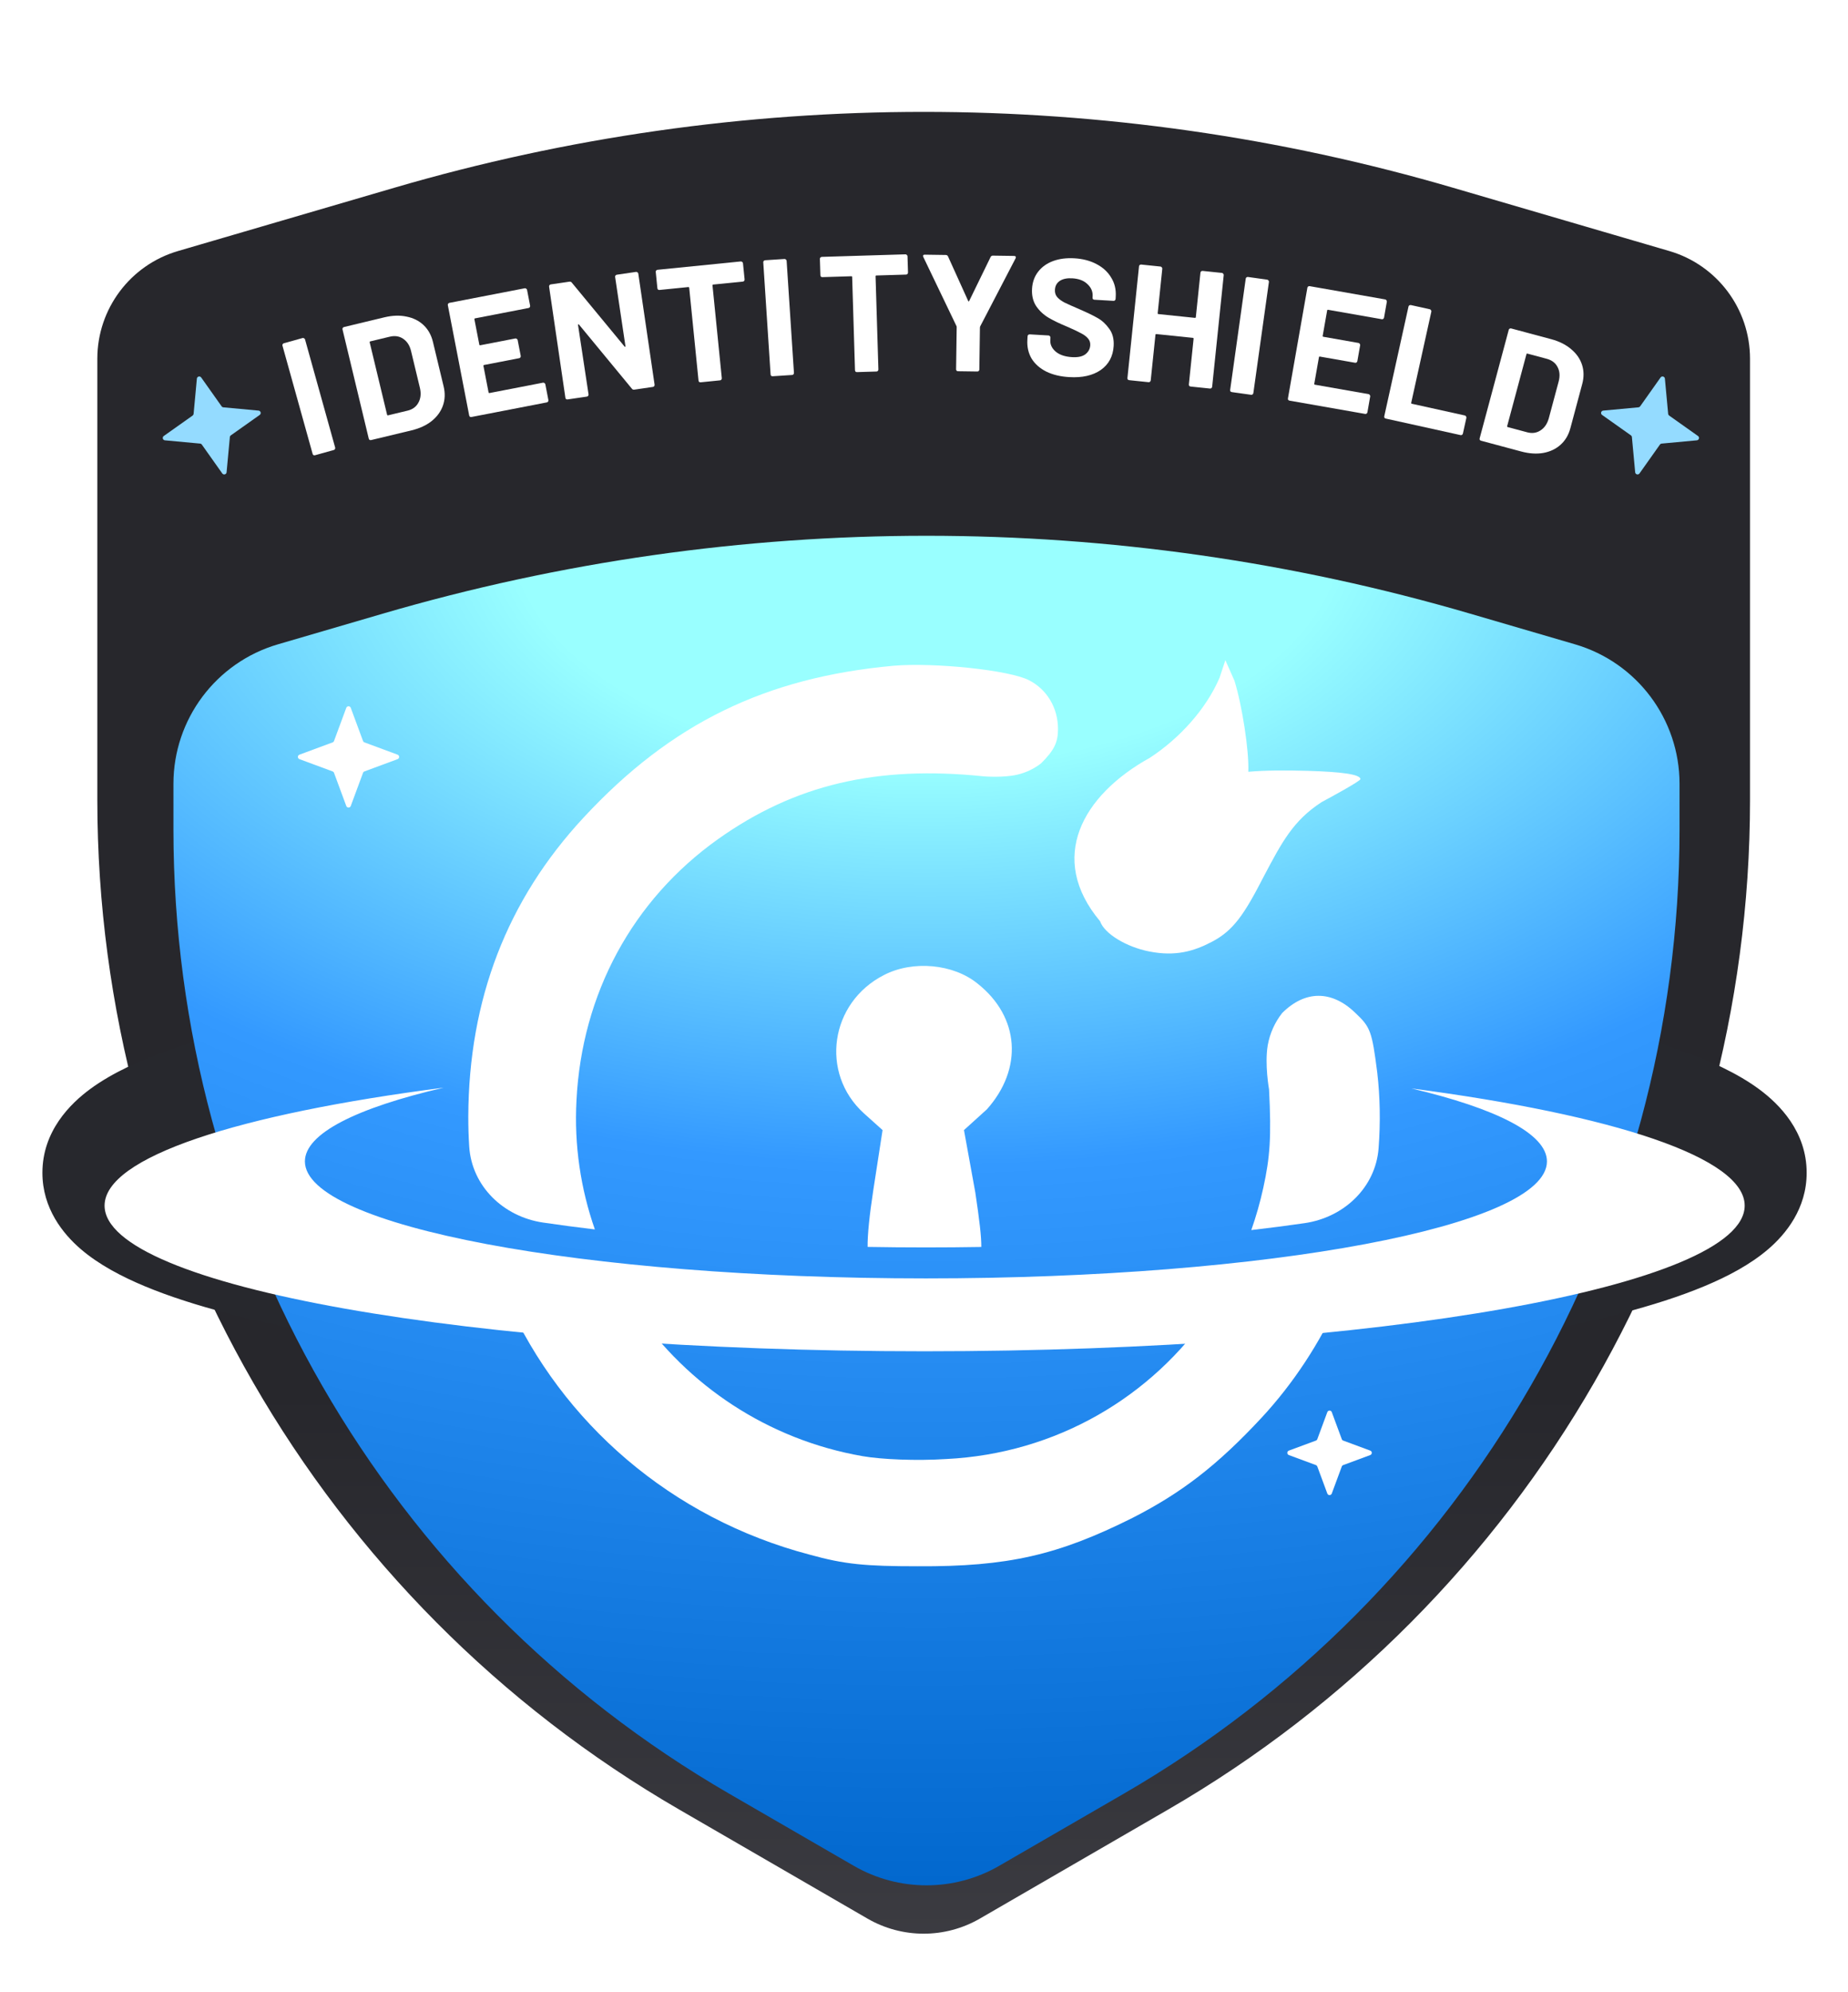
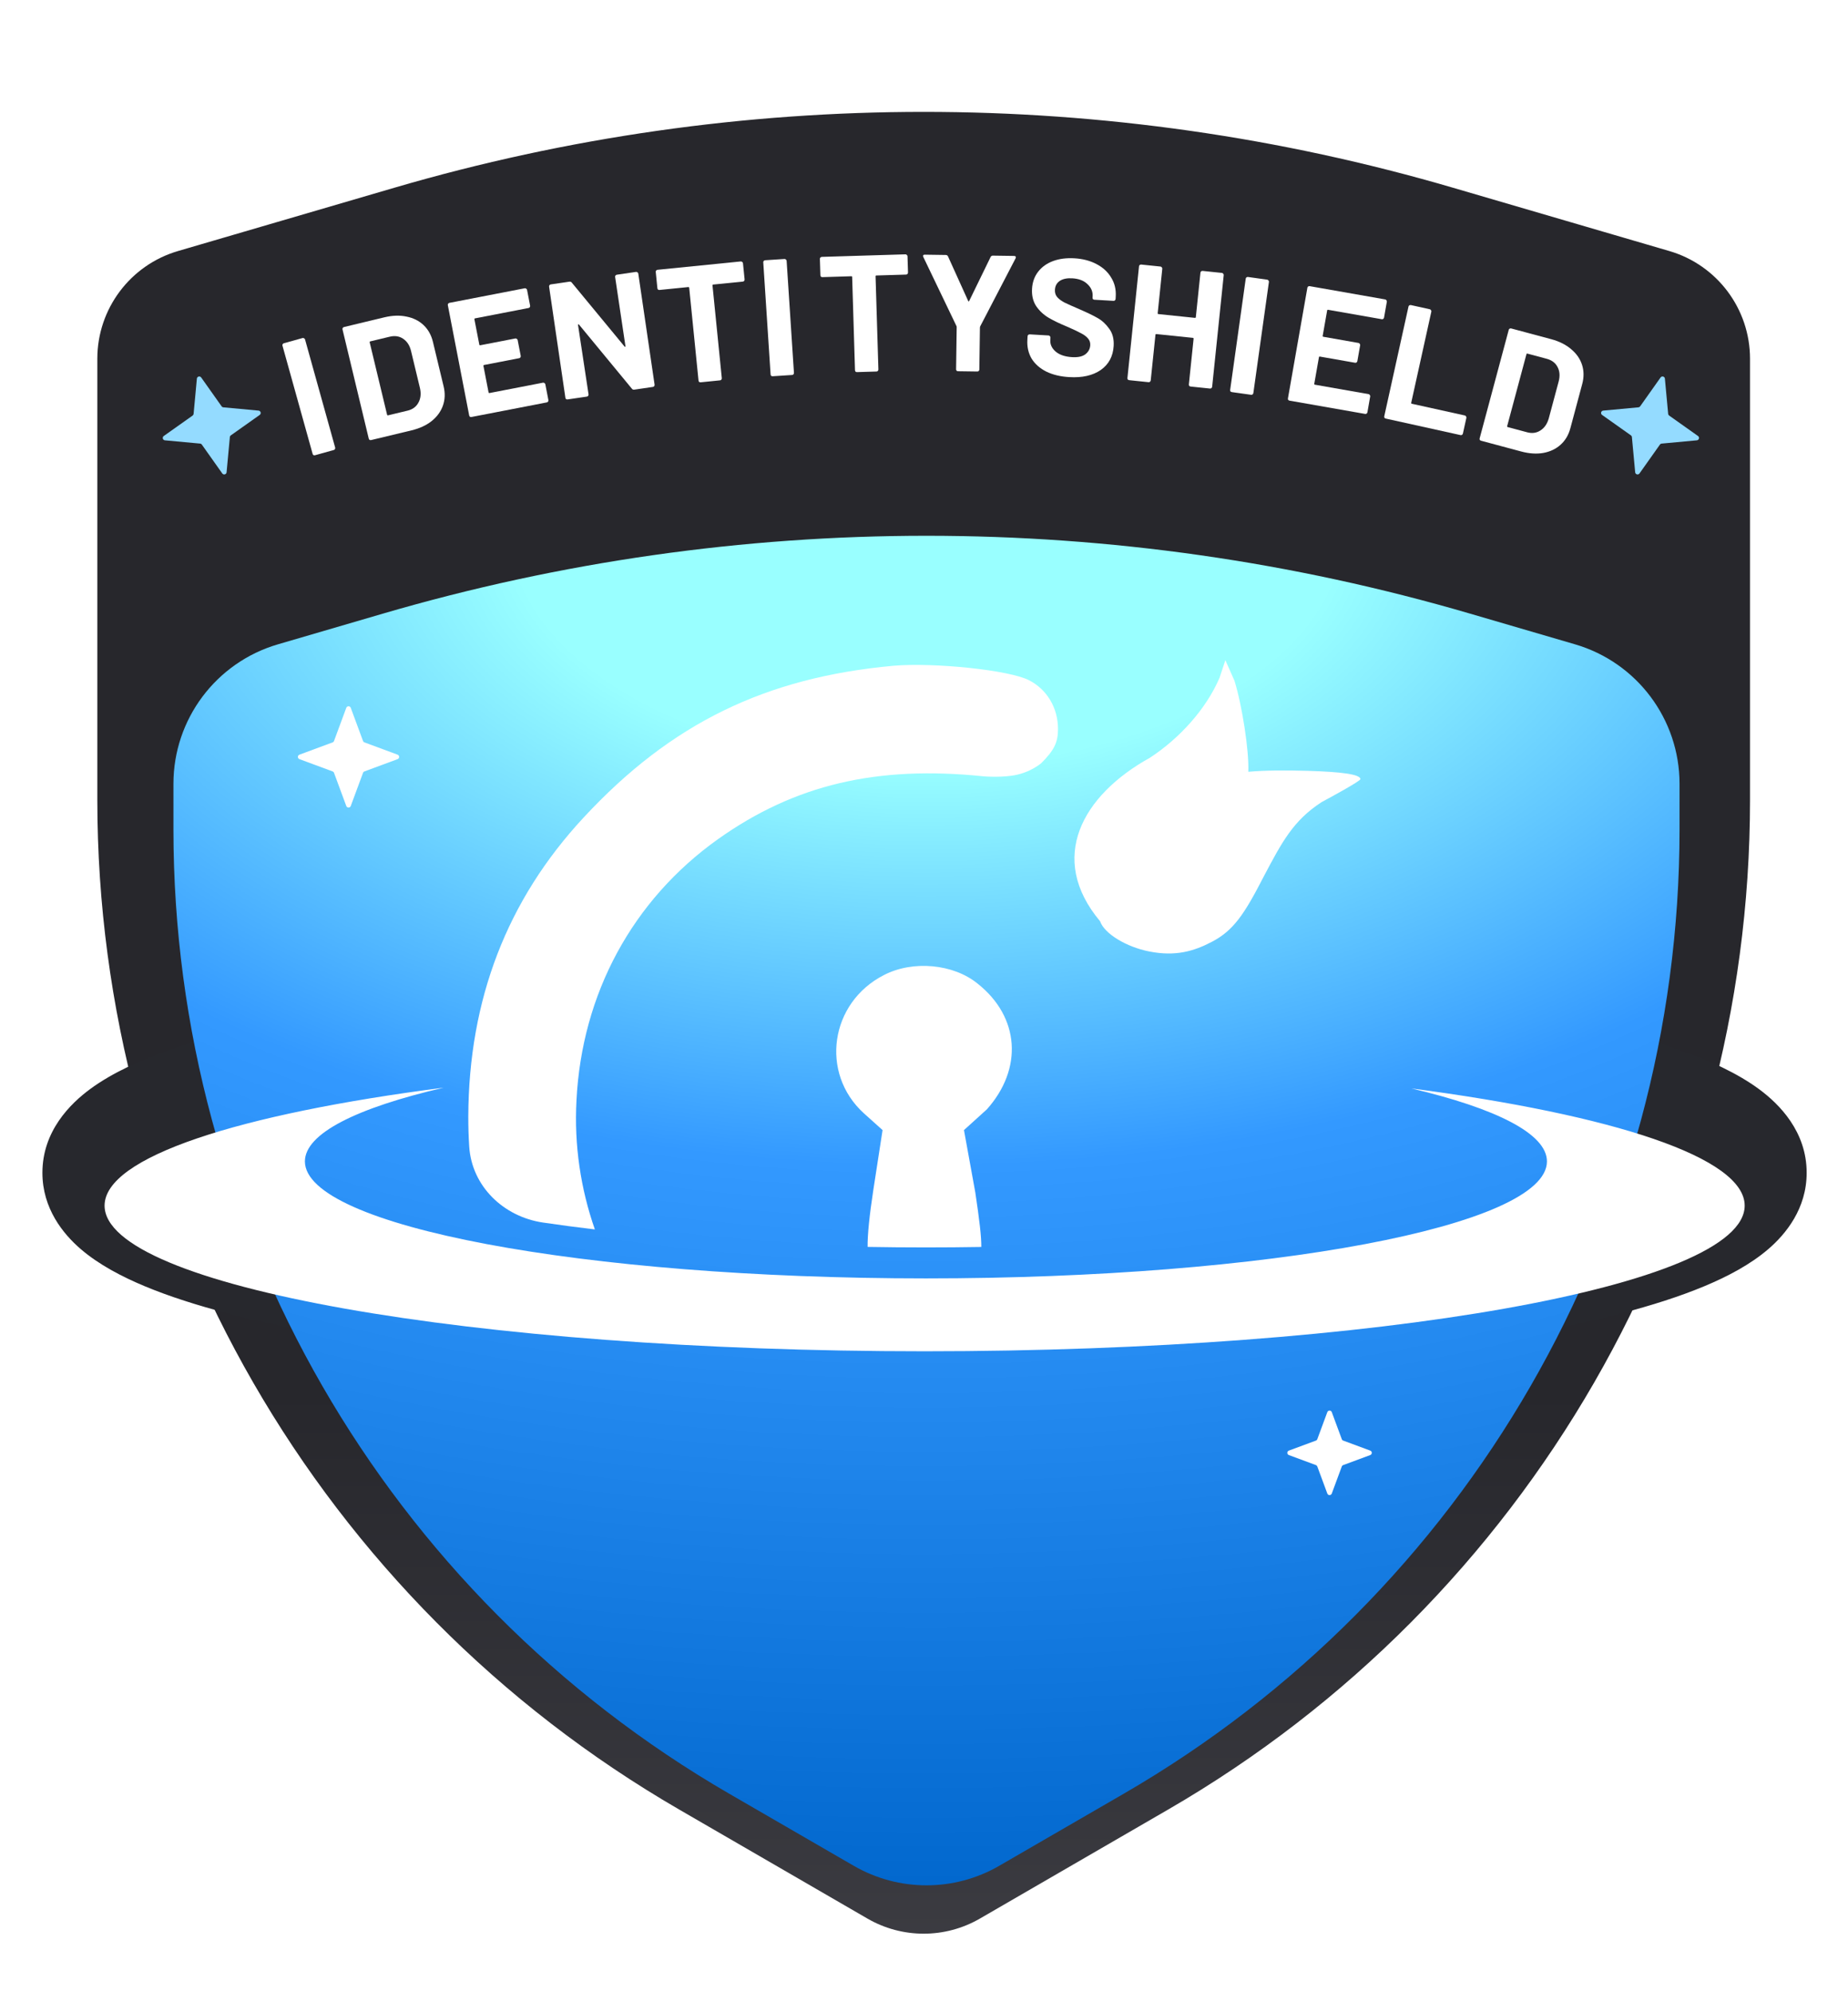
<svg xmlns="http://www.w3.org/2000/svg" width="309" height="333" viewBox="0 0 309 333" fill="none">
  <mask id="path-1-outside-1_763_1177" maskUnits="userSpaceOnUse" x="0.495" y="159.945" width="308" height="77" fill="black">
    <rect fill="white" x="0.495" y="159.945" width="308" height="77" />
    <path fill-rule="evenodd" clip-rule="evenodd" d="M154.788 208.041C212.136 208.041 258.627 199.285 258.627 188.484C258.627 184.219 251.379 180.273 239.077 177.059C271.105 181.472 291.686 188.335 291.686 196.044C291.686 209.357 230.306 220.149 154.59 220.149C78.874 220.149 17.495 209.357 17.495 196.044C17.495 188.268 38.434 181.353 70.94 176.945C58.37 180.179 50.949 184.168 50.949 188.484C50.949 199.285 97.439 208.041 154.788 208.041Z" />
  </mask>
  <path fill-rule="evenodd" clip-rule="evenodd" d="M154.788 208.041C212.136 208.041 258.627 199.285 258.627 188.484C258.627 184.219 251.379 180.273 239.077 177.059C271.105 181.472 291.686 188.335 291.686 196.044C291.686 209.357 230.306 220.149 154.59 220.149C78.874 220.149 17.495 209.357 17.495 196.044C17.495 188.268 38.434 181.353 70.94 176.945C58.37 180.179 50.949 184.168 50.949 188.484C50.949 199.285 97.439 208.041 154.788 208.041Z" fill="white" />
  <path d="M239.077 177.059L241.333 160.68L234.898 193.056L239.077 177.059ZM70.94 176.945L75.06 192.957L68.718 160.561L70.94 176.945ZM242.093 188.484C242.093 183.441 244.87 180.675 245.32 180.26C245.797 179.821 245.568 180.179 243.741 180.993C240.2 182.57 234.043 184.391 225.153 186.065C207.645 189.363 182.758 191.508 154.788 191.508V224.574C184.166 224.574 211.199 222.341 231.273 218.56C241.174 216.696 250.224 214.303 257.192 211.2C260.62 209.673 264.471 207.575 267.714 204.59C270.931 201.629 275.16 196.227 275.16 188.484H242.093ZM234.898 193.056C240.48 194.514 243.744 195.861 245.239 196.719C245.987 197.148 245.534 197.029 244.734 196.094C243.837 195.045 242.093 192.423 242.093 188.484H275.16C275.16 176.54 265.543 170.245 261.691 168.036C256.487 165.051 249.975 162.818 243.256 161.063L234.898 193.056ZM236.82 193.438C252.378 195.581 264.268 198.215 271.886 200.905C275.795 202.286 277.615 203.352 278.141 203.741C279.083 204.437 275.152 202.017 275.152 196.044H308.219C308.219 186.216 301.715 180.047 297.798 177.151C293.464 173.947 288.137 171.576 282.897 169.726C272.218 165.954 257.804 162.95 241.333 160.68L236.82 193.438ZM275.152 196.044C275.152 193.559 275.899 191.559 276.661 190.239C277.365 189.02 278.044 188.432 278.126 188.362C278.181 188.314 277.285 189.03 274.566 190.16C269.27 192.361 260.606 194.706 248.668 196.805C225.063 200.956 191.792 203.616 154.59 203.616V236.682C193.104 236.682 228.381 233.946 254.394 229.372C267.266 227.109 278.679 224.26 287.258 220.694C291.477 218.94 295.967 216.628 299.675 213.442C303.269 210.355 308.219 204.558 308.219 196.044H275.152ZM154.59 203.616C117.388 203.616 84.118 200.956 60.512 196.805C48.575 194.706 39.91 192.361 34.615 190.16C31.896 189.03 30.999 188.314 31.055 188.362C31.137 188.432 31.815 189.02 32.519 190.239C33.281 191.559 34.028 193.559 34.028 196.044H0.961C0.961 204.558 5.912 210.355 9.505 213.442C13.213 216.628 17.703 218.94 21.922 220.694C30.501 224.26 41.914 227.109 54.786 229.372C80.799 233.946 116.076 236.682 154.59 236.682V203.616ZM34.028 196.044C34.028 202.065 30.039 204.474 31.047 203.735C31.614 203.32 33.497 202.233 37.486 200.838C45.259 198.119 57.365 195.47 73.161 193.328L68.718 160.561C52.009 162.827 37.392 165.84 26.57 169.625C21.26 171.482 15.877 173.857 11.502 177.063C7.567 179.946 0.961 186.135 0.961 196.044H34.028ZM67.482 188.484C67.482 192.473 65.696 195.106 64.809 196.131C64.017 197.047 63.588 197.143 64.38 196.695C65.957 195.801 69.339 194.429 75.06 192.957L66.82 160.933C59.971 162.696 53.357 164.935 48.082 167.923C45.447 169.416 42.377 171.521 39.8 174.499C37.13 177.587 34.416 182.337 34.416 188.484H67.482ZM154.788 191.508C126.817 191.508 101.931 189.363 84.423 186.065C75.533 184.391 69.376 182.57 65.835 180.993C64.008 180.179 63.778 179.821 64.255 180.26C64.706 180.675 67.482 183.441 67.482 188.484H34.416C34.416 196.227 38.645 201.629 41.862 204.59C45.105 207.575 48.956 209.673 52.384 211.2C59.351 214.303 68.401 216.696 78.302 218.56C98.377 222.341 125.409 224.574 154.788 224.574V191.508Z" fill="white" mask="url(#path-1-outside-1_763_1177)" />
  <path d="M243.675 28.846L279.862 39.431C288.984 42.099 295.254 50.465 295.254 59.97V133.708C295.254 204.238 257.674 269.424 196.638 304.766L165.169 322.988C158.536 326.829 150.355 326.829 143.722 322.988L112.253 304.766C51.217 269.424 13.637 204.238 13.637 133.708V59.97C13.637 50.465 19.906 42.099 29.029 39.431L65.216 28.846C123.482 11.804 185.409 11.804 243.675 28.846Z" fill="url(#paint0_linear_763_1177)" stroke="white" stroke-width="5.274" />
  <mask id="path-4-outside-2_763_1177" maskUnits="userSpaceOnUse" x="6.495" y="165.945" width="296" height="65" fill="black">
    <rect fill="white" x="6.495" y="165.945" width="296" height="65" />
    <path fill-rule="evenodd" clip-rule="evenodd" d="M154.788 208.041C212.136 208.041 258.627 199.285 258.627 188.484C258.627 184.219 251.379 180.273 239.077 177.059C271.105 181.472 291.686 188.335 291.686 196.044C291.686 209.357 230.306 220.149 154.59 220.149C78.874 220.149 17.495 209.357 17.495 196.044C17.495 188.268 38.434 181.353 70.94 176.945C58.37 180.179 50.949 184.168 50.949 188.484C50.949 199.285 97.439 208.041 154.788 208.041Z" />
  </mask>
  <path fill-rule="evenodd" clip-rule="evenodd" d="M154.788 208.041C212.136 208.041 258.627 199.285 258.627 188.484C258.627 184.219 251.379 180.273 239.077 177.059C271.105 181.472 291.686 188.335 291.686 196.044C291.686 209.357 230.306 220.149 154.59 220.149C78.874 220.149 17.495 209.357 17.495 196.044C17.495 188.268 38.434 181.353 70.94 176.945C58.37 180.179 50.949 184.168 50.949 188.484C50.949 199.285 97.439 208.041 154.788 208.041Z" fill="white" />
  <path d="M239.077 177.059L240.497 166.753L236.447 187.125L239.077 177.059ZM70.94 176.945L73.532 187.02L69.542 166.636L70.94 176.945ZM248.223 188.484C248.223 185.811 249.701 184.559 249.472 184.77C249.259 184.966 248.358 185.647 246.235 186.592C242.058 188.452 235.365 190.379 226.287 192.089C208.304 195.476 183.019 197.637 154.788 197.637V218.445C183.905 218.445 210.54 216.228 230.139 212.537C239.852 210.707 248.366 208.42 254.699 205.6C257.83 204.206 261.009 202.43 263.563 200.08C266.1 197.745 269.03 193.856 269.03 188.484H248.223ZM236.447 187.125C242.24 188.638 246.106 190.15 248.289 191.402C249.38 192.028 249.574 192.322 249.394 192.111C249.153 191.829 248.223 190.567 248.223 188.484H269.03C269.03 180.177 262.307 175.456 258.641 173.353C254.125 170.762 248.215 168.694 241.706 166.993L236.447 187.125ZM237.657 187.365C253.383 189.532 265.742 192.234 273.927 195.125C278.083 196.593 280.553 197.901 281.785 198.812C283.279 199.916 281.282 199.088 281.282 196.044H302.089C302.089 189.145 297.52 184.569 294.154 182.08C290.526 179.398 285.849 177.269 280.856 175.506C270.744 171.934 256.798 168.999 240.497 166.753L237.657 187.365ZM281.282 196.044C281.282 193.398 282.835 192.397 282.12 193.011C281.478 193.563 279.915 194.574 276.919 195.82C271.014 198.274 261.84 200.713 249.73 202.842C225.678 207.071 192.035 209.745 154.59 209.745V230.552C192.861 230.552 227.766 227.83 253.333 223.335C266.032 221.102 276.935 218.347 284.905 215.033C288.846 213.395 292.67 211.379 295.68 208.793C298.619 206.268 302.089 202.018 302.089 196.044H281.282ZM154.59 209.745C117.145 209.745 83.503 207.071 59.451 202.842C47.34 200.713 38.166 198.274 32.262 195.82C29.265 194.574 27.702 193.563 27.06 193.011C26.346 192.397 27.898 193.398 27.898 196.044H7.091C7.091 202.018 10.562 206.268 13.5 208.793C16.51 211.379 20.334 213.395 24.275 215.033C32.245 218.347 43.149 221.102 55.847 223.335C81.414 227.83 116.319 230.552 154.59 230.552V209.745ZM27.898 196.044C27.898 199.112 25.873 199.927 27.424 198.791C28.697 197.858 31.229 196.532 35.462 195.052C43.801 192.135 56.372 189.419 72.338 187.254L69.542 166.636C53.002 168.878 38.851 171.824 28.593 175.411C23.528 177.182 18.794 179.319 15.125 182.008C11.733 184.493 7.091 189.088 7.091 196.044H27.898ZM61.352 188.484C61.352 190.594 60.4 191.859 60.173 192.121C60.006 192.315 60.225 192.003 61.358 191.361C63.622 190.079 67.602 188.546 73.532 187.02L68.347 166.869C61.707 168.578 55.693 170.657 51.103 173.257C48.81 174.556 46.388 176.253 44.437 178.509C42.425 180.834 40.545 184.216 40.545 188.484H61.352ZM154.788 197.637C126.556 197.637 101.272 195.476 83.288 192.089C74.211 190.379 67.517 188.452 63.341 186.592C61.218 185.647 60.317 184.966 60.104 184.77C59.874 184.559 61.352 185.811 61.352 188.484H40.545C40.545 193.856 43.476 197.745 46.013 200.08C48.567 202.43 51.746 204.206 54.877 205.6C61.21 208.42 69.723 210.707 79.437 212.537C99.035 216.228 125.67 218.445 154.788 218.445V197.637Z" fill="url(#paint1_linear_763_1177)" mask="url(#path-4-outside-2_763_1177)" />
  <path d="M277.66 63.099C277.874 62.797 278.349 62.924 278.383 63.293L278.929 69.177C278.94 69.293 279.001 69.398 279.096 69.466L283.918 72.881C284.221 73.095 284.094 73.569 283.725 73.604L277.841 74.15C277.725 74.161 277.619 74.222 277.552 74.317L274.137 79.139C273.923 79.442 273.448 79.314 273.414 78.945L272.867 73.062C272.857 72.946 272.796 72.84 272.701 72.773L267.878 69.358C267.576 69.144 267.703 68.669 268.072 68.635L273.956 68.088C274.072 68.078 274.177 68.017 274.245 67.922L277.66 63.099Z" fill="#94DBFF" />
  <path d="M33.641 63.099C33.427 62.797 32.953 62.924 32.919 63.293L32.372 69.177C32.361 69.293 32.3 69.398 32.205 69.466L27.383 72.881C27.081 73.095 27.208 73.569 27.577 73.604L33.461 74.15C33.577 74.161 33.682 74.222 33.749 74.317L37.164 79.139C37.379 79.442 37.853 79.314 37.887 78.945L38.434 73.062C38.445 72.946 38.506 72.84 38.601 72.773L43.423 69.358C43.725 69.144 43.598 68.669 43.229 68.635L37.345 68.088C37.229 68.078 37.124 68.017 37.057 67.922L33.641 63.099Z" fill="#94DBFF" />
  <g filter="url(#filter0_di_763_1177)">
    <path d="M64.026 93.572C123.377 76.221 186.454 76.221 245.804 93.572L263.355 98.703C273.712 101.731 280.831 111.229 280.831 122.019V129.653C280.831 196.119 245.408 257.548 187.882 290.843L167.084 302.88C159.556 307.237 150.274 307.237 142.747 302.88L121.948 290.843C64.422 257.548 29 196.119 29 129.653V122.019C29 111.229 36.118 101.731 46.476 98.703L64.026 93.572Z" fill="url(#paint2_radial_763_1177)" />
  </g>
  <g filter="url(#filter1_d_763_1177)">
    <path fill-rule="evenodd" clip-rule="evenodd" d="M154.822 208.247C212.17 208.247 258.661 199.491 258.661 188.69C258.661 184.076 250.177 179.835 235.988 176.491C269.798 180.924 291.724 188.05 291.724 196.085C291.724 209.53 230.334 220.43 154.605 220.43C78.876 220.43 17.486 209.53 17.486 196.085C17.486 187.973 39.835 180.788 74.198 176.364C59.683 179.728 50.983 184.017 50.983 188.69C50.983 199.491 97.473 208.247 154.822 208.247Z" fill="white" />
    <path d="M192.275 121.217C180.981 127.465 175.08 137.977 183.943 148.55C184.663 150.63 188.325 152.851 192.204 153.608C196.534 154.452 199.589 153.586 202.658 151.971C206.211 150.113 208.034 147.446 211.265 141.147C214.414 135.171 216.28 131.696 220.98 128.633C222.353 127.906 227.474 125.115 227.474 124.792C227.474 123.985 224.248 123.564 218.657 123.406C214.986 123.303 211.48 123.313 208.728 123.561C208.869 120.075 207.712 112.55 206.415 108.35L204.89 104.906L203.912 107.865C201.65 113.114 197.214 117.984 192.275 121.217Z" fill="white" />
    <path d="M90.783 198.91C84.194 197.937 78.883 192.848 78.456 186.201C78.349 184.54 78.297 182.866 78.301 181.182C78.382 161.639 84.761 145.003 97.602 131.193C112.219 115.446 128.047 107.774 149.448 105.835C156.312 105.27 168.748 106.562 172.059 108.258C175.048 109.792 176.906 112.861 176.906 116.414C176.906 118.676 176.259 119.968 174.079 122.148C172.903 123.061 171.544 123.709 170.095 124.047C167.713 124.592 164.549 124.329 164.549 124.329C146.622 122.471 132.893 125.702 120.052 134.827C105.758 145.003 97.279 160.67 96.391 178.517C95.991 186.011 97.1 193.297 99.466 200.063C96.465 199.706 93.567 199.321 90.783 198.91Z" fill="white" />
-     <path d="M84.777 211.817C93.945 232.351 112.205 248.341 135.396 254.429C141.21 256.044 144.683 256.368 153.486 256.367C168.507 256.448 176.906 254.51 189.342 248.292C197.58 244.092 203.555 239.489 210.985 231.494C216.3 225.756 220.667 219.058 223.928 211.869C217.114 212.572 209.922 213.176 202.42 213.666C192.575 228.136 176.538 237.528 158.251 238.439C153.244 238.762 147.429 238.52 144.199 237.955C128.337 235.184 114.922 226.085 106.362 213.639C98.829 213.141 91.612 212.529 84.777 211.817Z" fill="white" />
-     <path d="M209.226 200.171C212.315 199.813 215.297 199.424 218.16 199.009C224.694 198.06 230.011 193.07 230.513 186.486C230.836 182.231 230.77 177.988 230.286 173.833C229.398 166.888 229.155 166.242 226.571 163.819C222.614 160.023 218.172 160.104 214.377 163.9C213.153 165.465 212.33 167.304 211.979 169.259C211.434 172.449 212.196 176.66 212.196 176.66C212.6 184.655 212.358 187.966 211.227 193.134C210.696 195.548 210.026 197.896 209.226 200.171Z" fill="white" />
    <path d="M164.083 202.992C161.027 203.043 157.934 203.069 154.808 203.069C151.524 203.069 148.276 203.04 145.071 202.984C145.041 201.063 145.363 197.774 146.038 193.39L147.572 183.457L144.423 180.63C137.074 173.928 138.77 162.137 147.815 157.534C152.66 155.03 159.444 155.677 163.481 158.988C170.507 164.56 171.072 173.201 165.016 179.985L161.183 183.457L163.078 193.875C163.774 198.502 164.103 201.321 164.083 202.992Z" fill="white" />
  </g>
  <path d="M52.681 76.095C52.592 76.12 52.504 76.115 52.418 76.082C52.345 76.025 52.296 75.953 52.271 75.863L47.233 57.787C47.208 57.697 47.215 57.619 47.254 57.55C47.305 57.459 47.376 57.401 47.465 57.376L50.593 56.505C50.683 56.48 50.764 56.496 50.837 56.552C50.923 56.586 50.979 56.647 51.004 56.736L56.041 74.813C56.066 74.902 56.053 74.992 56.002 75.084C55.963 75.152 55.899 75.198 55.81 75.223L52.681 76.095Z" fill="white" />
  <path d="M62.059 73.56C61.969 73.582 61.881 73.574 61.796 73.537C61.725 73.478 61.679 73.404 61.657 73.314L57.271 55.068C57.249 54.978 57.259 54.9 57.3 54.833C57.355 54.743 57.427 54.688 57.517 54.666L64.265 53.045C65.614 52.721 66.852 52.68 67.976 52.924C69.114 53.145 70.066 53.621 70.831 54.35C71.597 55.08 72.116 56.012 72.388 57.145L74.179 64.595C74.451 65.728 74.413 66.794 74.062 67.792C73.712 68.79 73.083 69.655 72.174 70.387C71.278 71.097 70.156 71.614 68.807 71.939L62.059 73.56ZM64.723 69.323C64.745 69.412 64.8 69.447 64.891 69.425L68.156 68.64C68.984 68.441 69.583 68.002 69.953 67.323C70.34 66.64 70.431 65.829 70.224 64.889L68.732 58.681C68.507 57.745 68.066 57.061 67.41 56.629C66.772 56.192 66.022 56.077 65.158 56.285L61.919 57.063C61.829 57.085 61.795 57.141 61.816 57.231L64.723 69.323Z" fill="white" />
  <path d="M88.639 51.094C88.657 51.185 88.636 51.274 88.578 51.361C88.534 51.426 88.466 51.467 88.375 51.485L79.436 53.216C79.345 53.233 79.309 53.287 79.326 53.378L80.144 57.602C80.162 57.693 80.216 57.73 80.307 57.712L86.167 56.578C86.257 56.56 86.337 56.582 86.406 56.645C86.489 56.685 86.54 56.751 86.557 56.842L87.069 59.485C87.087 59.576 87.066 59.665 87.008 59.751C86.964 59.816 86.896 59.858 86.805 59.875L80.946 61.01C80.855 61.028 80.819 61.082 80.836 61.173L81.691 65.588C81.709 65.679 81.763 65.715 81.854 65.698L90.793 63.967C90.884 63.949 90.964 63.971 91.032 64.033C91.115 64.074 91.166 64.139 91.183 64.23L91.695 66.874C91.713 66.965 91.693 67.053 91.634 67.14C91.59 67.205 91.523 67.247 91.432 67.264L78.841 69.702C78.75 69.72 78.663 69.709 78.58 69.668C78.511 69.606 78.468 69.53 78.45 69.439L74.882 51.016C74.864 50.925 74.877 50.847 74.921 50.782C74.98 50.695 75.055 50.643 75.145 50.625L87.737 48.187C87.827 48.169 87.907 48.192 87.976 48.254C88.059 48.294 88.109 48.36 88.127 48.451L88.639 51.094Z" fill="white" />
  <path d="M102.854 46.3C102.841 46.208 102.857 46.131 102.904 46.068C102.967 45.984 103.044 45.935 103.135 45.922L106.349 45.45C106.44 45.437 106.519 45.463 106.585 45.528C106.666 45.572 106.713 45.64 106.727 45.732L109.451 64.299C109.464 64.39 109.44 64.478 109.377 64.562C109.33 64.625 109.261 64.663 109.169 64.677L106.066 65.132C105.883 65.159 105.744 65.104 105.649 64.968L96.811 54.256C96.766 54.207 96.727 54.194 96.693 54.218C96.656 54.223 96.643 54.262 96.654 54.336L98.409 65.918C98.423 66.01 98.398 66.097 98.336 66.181C98.289 66.244 98.22 66.282 98.128 66.296L94.915 66.767C94.823 66.781 94.737 66.765 94.655 66.721C94.59 66.656 94.55 66.578 94.537 66.486L91.813 47.919C91.799 47.828 91.816 47.75 91.863 47.687C91.925 47.603 92.002 47.555 92.094 47.541L95.198 47.086C95.381 47.059 95.519 47.114 95.614 47.249L104.417 57.91C104.462 57.96 104.502 57.982 104.539 57.977C104.573 57.953 104.585 57.905 104.574 57.831L102.854 46.3Z" fill="white" />
  <path d="M123.866 43.702C123.958 43.692 124.036 43.722 124.098 43.79C124.178 43.838 124.222 43.908 124.231 44L124.503 46.707C124.512 46.799 124.483 46.885 124.417 46.966C124.367 47.027 124.297 47.062 124.204 47.071L119.26 47.567C119.168 47.577 119.127 47.627 119.136 47.719L120.691 63.215C120.7 63.307 120.672 63.393 120.605 63.474C120.556 63.535 120.485 63.57 120.393 63.579L117.161 63.904C117.069 63.913 116.983 63.894 116.904 63.846C116.842 63.778 116.806 63.697 116.796 63.605L115.241 48.11C115.232 48.018 115.182 47.977 115.089 47.986L110.283 48.468C110.191 48.477 110.106 48.458 110.026 48.41C109.964 48.342 109.928 48.262 109.919 48.17L109.647 45.463C109.638 45.371 109.658 45.294 109.708 45.233C109.774 45.153 109.853 45.107 109.945 45.098L123.866 43.702Z" fill="white" />
  <path d="M129.202 62.892C129.11 62.898 129.025 62.876 128.947 62.826C128.887 62.755 128.854 62.674 128.848 62.582L127.625 43.856C127.619 43.764 127.641 43.688 127.693 43.629C127.762 43.55 127.843 43.508 127.935 43.502L131.176 43.29C131.269 43.284 131.345 43.316 131.405 43.387C131.483 43.437 131.524 43.509 131.53 43.601L132.754 62.327C132.76 62.419 132.728 62.505 132.659 62.583C132.607 62.642 132.535 62.675 132.443 62.681L129.202 62.892Z" fill="white" />
  <path d="M151.399 42.514C151.491 42.511 151.566 42.546 151.624 42.618C151.7 42.671 151.739 42.744 151.742 42.837L151.825 45.556C151.827 45.648 151.793 45.733 151.721 45.809C151.667 45.866 151.594 45.896 151.502 45.899L146.535 46.05C146.443 46.053 146.398 46.101 146.401 46.193L146.875 61.759C146.877 61.852 146.843 61.936 146.771 62.012C146.717 62.069 146.644 62.099 146.552 62.102L143.305 62.201C143.213 62.204 143.129 62.179 143.053 62.126C142.995 62.053 142.965 61.971 142.962 61.878L142.488 46.312C142.485 46.22 142.438 46.175 142.345 46.178L137.517 46.325C137.425 46.328 137.341 46.302 137.265 46.249C137.207 46.177 137.177 46.094 137.174 46.002L137.091 43.283C137.089 43.19 137.114 43.115 137.168 43.058C137.24 42.982 137.322 42.942 137.414 42.94L151.399 42.514Z" fill="white" />
  <path d="M160.195 62.056C160.103 62.054 160.02 62.026 159.947 61.969C159.892 61.894 159.866 61.81 159.867 61.718L159.966 54.696C159.967 54.621 159.959 54.566 159.941 54.529L154.385 42.956C154.349 42.882 154.332 42.826 154.332 42.789C154.334 42.641 154.437 42.568 154.641 42.571L158.138 42.621C158.323 42.623 158.451 42.708 158.523 42.876L161.888 50.308C161.942 50.42 161.998 50.421 162.055 50.311L165.629 42.976C165.705 42.811 165.836 42.729 166.021 42.732L169.574 42.782C169.703 42.784 169.786 42.822 169.822 42.897C169.877 42.953 169.876 43.046 169.818 43.174L163.882 54.584C163.863 54.621 163.853 54.676 163.852 54.75L163.753 61.773C163.752 61.865 163.714 61.948 163.638 62.021C163.582 62.076 163.508 62.103 163.415 62.101L160.195 62.056Z" fill="white" />
  <path d="M178.788 63.037C177.31 62.95 176.03 62.643 174.949 62.116C173.868 61.57 173.049 60.846 172.49 59.941C171.951 59.02 171.716 57.977 171.784 56.813L171.82 56.204C171.826 56.111 171.858 56.039 171.916 55.987C171.994 55.917 172.08 55.885 172.172 55.891L175.331 56.076C175.424 56.082 175.495 56.123 175.547 56.2C175.617 56.26 175.65 56.336 175.644 56.428L175.62 56.844C175.576 57.583 175.881 58.231 176.535 58.789C177.189 59.328 178.098 59.631 179.262 59.7C180.241 59.757 180.983 59.597 181.487 59.219C181.992 58.822 182.263 58.319 182.299 57.709C182.325 57.266 182.199 56.888 181.92 56.575C181.643 56.243 181.252 55.951 180.748 55.699C180.263 55.43 179.479 55.059 178.394 54.588C177.181 54.09 176.154 53.594 175.312 53.1C174.488 52.606 173.803 51.964 173.256 51.171C172.729 50.362 172.498 49.394 172.565 48.267C172.63 47.158 172.973 46.205 173.595 45.407C174.216 44.61 175.048 44.019 176.09 43.635C177.133 43.252 178.319 43.099 179.649 43.177C181.053 43.259 182.285 43.582 183.346 44.145C184.425 44.709 185.243 45.461 185.799 46.403C186.375 47.326 186.629 48.379 186.559 49.562L186.535 49.977C186.529 50.07 186.488 50.151 186.409 50.22C186.351 50.272 186.275 50.296 186.183 50.29L182.996 50.103C182.903 50.098 182.822 50.065 182.751 50.005C182.7 49.928 182.677 49.843 182.683 49.751L182.696 49.529C182.741 48.753 182.457 48.078 181.842 47.505C181.246 46.914 180.394 46.585 179.286 46.52C178.417 46.469 177.723 46.614 177.202 46.954C176.7 47.295 176.43 47.789 176.392 48.436C176.365 48.898 176.481 49.294 176.739 49.624C177.017 49.956 177.425 50.267 177.964 50.558C178.522 50.832 179.38 51.216 180.538 51.711C181.821 52.268 182.822 52.753 183.539 53.166C184.275 53.58 184.916 54.174 185.464 54.947C186.031 55.704 186.281 56.664 186.212 57.828C186.11 59.565 185.392 60.903 184.058 61.845C182.724 62.767 180.968 63.165 178.788 63.037Z" fill="white" />
  <path d="M200.723 45.583C200.732 45.491 200.768 45.42 200.828 45.371C200.91 45.305 200.996 45.276 201.088 45.286L204.319 45.621C204.411 45.63 204.481 45.675 204.528 45.754C204.596 45.817 204.626 45.894 204.616 45.986L202.681 64.652C202.672 64.744 202.626 64.823 202.545 64.889C202.484 64.939 202.408 64.958 202.316 64.949L199.085 64.614C198.993 64.605 198.913 64.568 198.845 64.506C198.798 64.426 198.779 64.341 198.788 64.249L199.578 56.628C199.588 56.536 199.546 56.485 199.454 56.475L193.352 55.843C193.26 55.833 193.209 55.875 193.2 55.967L192.41 63.588C192.4 63.68 192.355 63.759 192.274 63.825C192.213 63.874 192.136 63.894 192.044 63.885L188.813 63.55C188.721 63.54 188.641 63.504 188.574 63.441C188.526 63.362 188.507 63.276 188.516 63.184L190.451 44.519C190.461 44.427 190.496 44.356 190.557 44.306C190.638 44.24 190.725 44.212 190.817 44.222L194.047 44.556C194.139 44.566 194.209 44.61 194.257 44.69C194.325 44.752 194.354 44.83 194.344 44.922L193.575 52.35C193.565 52.442 193.606 52.492 193.698 52.502L199.801 53.134C199.893 53.144 199.943 53.102 199.953 53.011L200.723 45.583Z" fill="white" />
  <path d="M205.977 65.543C205.886 65.53 205.807 65.491 205.741 65.426C205.697 65.345 205.681 65.259 205.693 65.167L208.296 46.583C208.309 46.491 208.347 46.422 208.41 46.374C208.493 46.311 208.581 46.286 208.672 46.299L211.889 46.749C211.981 46.762 212.049 46.809 212.094 46.89C212.159 46.955 212.186 47.034 212.173 47.126L209.57 65.71C209.557 65.801 209.509 65.879 209.425 65.942C209.363 65.989 209.285 66.006 209.194 65.993L205.977 65.543Z" fill="white" />
  <path d="M231.424 53.09C231.408 53.181 231.357 53.256 231.271 53.316C231.207 53.361 231.129 53.376 231.038 53.36L222.07 51.785C221.979 51.769 221.926 51.806 221.91 51.897L221.165 56.135C221.149 56.226 221.187 56.28 221.278 56.296L227.156 57.329C227.247 57.345 227.314 57.394 227.356 57.476C227.419 57.544 227.443 57.623 227.427 57.714L226.961 60.366C226.945 60.458 226.894 60.533 226.808 60.593C226.744 60.638 226.666 60.653 226.575 60.637L220.696 59.604C220.605 59.588 220.552 59.626 220.536 59.717L219.757 64.146C219.741 64.237 219.779 64.291 219.87 64.307L228.838 65.882C228.929 65.898 228.996 65.947 229.038 66.03C229.101 66.097 229.124 66.177 229.108 66.268L228.642 68.92C228.626 69.011 228.576 69.087 228.49 69.147C228.426 69.192 228.348 69.206 228.257 69.19L215.625 66.972C215.534 66.956 215.457 66.914 215.393 66.846C215.352 66.764 215.339 66.677 215.355 66.586L218.602 48.103C218.618 48.012 218.658 47.944 218.723 47.899C218.808 47.839 218.897 47.817 218.988 47.833L231.62 50.052C231.711 50.068 231.777 50.117 231.819 50.2C231.882 50.267 231.906 50.346 231.89 50.438L231.424 53.09Z" fill="white" />
  <path d="M231.715 69.97C231.625 69.95 231.55 69.905 231.489 69.835C231.451 69.75 231.442 69.663 231.462 69.573L235.51 51.249C235.53 51.158 235.573 51.092 235.639 51.05C235.727 50.994 235.817 50.975 235.907 50.995L239.079 51.696C239.169 51.716 239.233 51.768 239.271 51.852C239.332 51.922 239.352 52.002 239.332 52.093L235.967 67.326C235.947 67.417 235.982 67.472 236.072 67.492L244.936 69.45C245.026 69.469 245.091 69.522 245.129 69.606C245.189 69.676 245.209 69.756 245.189 69.847L244.609 72.476C244.589 72.566 244.535 72.64 244.446 72.696C244.38 72.738 244.302 72.749 244.211 72.729L231.715 69.97Z" fill="white" />
  <path d="M247.647 73.672C247.558 73.648 247.484 73.599 247.427 73.527C247.393 73.441 247.388 73.353 247.412 73.264L252.272 55.139C252.296 55.049 252.342 54.985 252.41 54.946C252.501 54.893 252.591 54.879 252.68 54.903L259.383 56.7C260.724 57.059 261.83 57.615 262.702 58.365C263.596 59.103 264.205 59.976 264.529 60.982C264.853 61.989 264.864 63.055 264.562 64.181L262.578 71.582C262.276 72.708 261.733 73.625 260.949 74.335C260.164 75.044 259.198 75.504 258.05 75.713C256.924 75.91 255.691 75.828 254.35 75.469L247.647 73.672ZM252.012 71.221C251.988 71.31 252.021 71.367 252.11 71.391L255.354 72.26C256.177 72.481 256.912 72.381 257.561 71.961C258.228 71.546 258.696 70.876 258.963 69.951L260.616 63.784C260.866 62.855 260.805 62.044 260.436 61.35C260.084 60.662 259.479 60.203 258.621 59.973L255.403 59.111C255.314 59.087 255.257 59.119 255.233 59.209L252.012 71.221Z" fill="white" />
  <path d="M58.65 118.318C58.521 117.971 58.03 117.971 57.901 118.318L55.85 123.862C55.81 123.971 55.723 124.057 55.614 124.097L50.071 126.149C49.723 126.277 49.723 126.769 50.071 126.897L55.614 128.948C55.723 128.989 55.81 129.075 55.85 129.184L57.901 134.728C58.03 135.075 58.521 135.075 58.65 134.728L60.701 129.184C60.742 129.075 60.828 128.989 60.937 128.948L66.48 126.897C66.828 126.769 66.828 126.277 66.48 126.149L60.937 124.097C60.828 124.057 60.742 123.971 60.701 123.862L58.65 118.318Z" fill="white" />
  <path d="M222.685 236.051C222.557 235.703 222.065 235.703 221.937 236.051L220.264 240.57C220.224 240.68 220.138 240.766 220.029 240.806L215.509 242.479C215.161 242.607 215.161 243.099 215.509 243.227L220.029 244.9C220.138 244.94 220.224 245.026 220.264 245.135L221.937 249.655C222.065 250.003 222.557 250.003 222.685 249.655L224.358 245.135C224.398 245.026 224.484 244.94 224.594 244.9L229.113 243.227C229.461 243.099 229.461 242.607 229.113 242.479L224.594 240.806C224.484 240.766 224.398 240.68 224.358 240.57L222.685 236.051Z" fill="white" />
  <defs>
    <filter id="filter0_di_763_1177" x="25" y="80.559" width="259.831" height="233.589" filterUnits="userSpaceOnUse" color-interpolation-filters="sRGB">
      <feFlood flood-opacity="0" result="BackgroundImageFix" />
      <feColorMatrix in="SourceAlpha" type="matrix" values="0 0 0 0 0 0 0 0 0 0 0 0 0 0 0 0 0 0 127 0" result="hardAlpha" />
      <feOffset dy="4" />
      <feGaussianBlur stdDeviation="2" />
      <feComposite in2="hardAlpha" operator="out" />
      <feColorMatrix type="matrix" values="0 0 0 0 0 0 0 0 0 0 0 0 0 0 0 0 0 0 0.25 0" />
      <feBlend mode="normal" in2="BackgroundImageFix" result="effect1_dropShadow_763_1177" />
      <feBlend mode="normal" in="SourceGraphic" in2="effect1_dropShadow_763_1177" result="shape" />
      <feColorMatrix in="SourceAlpha" type="matrix" values="0 0 0 0 0 0 0 0 0 0 0 0 0 0 0 0 0 0 127 0" result="hardAlpha" />
      <feOffset dy="5" />
      <feGaussianBlur stdDeviation="5" />
      <feComposite in2="hardAlpha" operator="arithmetic" k2="-1" k3="1" />
      <feColorMatrix type="matrix" values="0 0 0 0 0.151 0 0 0 0 0.201 0 0 0 0 0.453 0 0 0 0.6 0" />
      <feBlend mode="normal" in2="shape" result="effect2_innerShadow_763_1177" />
    </filter>
    <filter id="filter1_d_763_1177" x="6.593" y="99.46" width="296.025" height="173.25" filterUnits="userSpaceOnUse" color-interpolation-filters="sRGB">
      <feFlood flood-opacity="0" result="BackgroundImageFix" />
      <feColorMatrix in="SourceAlpha" type="matrix" values="0 0 0 0 0 0 0 0 0 0 0 0 0 0 0 0 0 0 127 0" result="hardAlpha" />
      <feOffset dy="5.447" />
      <feGaussianBlur stdDeviation="5.447" />
      <feComposite in2="hardAlpha" operator="out" />
      <feColorMatrix type="matrix" values="0 0 0 0 0 0 0 0 0 0 0 0 0 0 0 0 0 0 0.25 0" />
      <feBlend mode="normal" in2="BackgroundImageFix" result="effect1_dropShadow_763_1177" />
      <feBlend mode="normal" in="SourceGraphic" in2="effect1_dropShadow_763_1177" result="shape" />
    </filter>
    <linearGradient id="paint0_linear_763_1177" x1="154.445" y1="0" x2="154.445" y2="332.245" gradientUnits="userSpaceOnUse">
      <stop offset="0.7" stop-color="#27272C" />
      <stop offset="1" stop-color="#3D3D43" />
    </linearGradient>
    <linearGradient id="paint1_linear_763_1177" x1="154.59" y1="176.945" x2="154.59" y2="220.149" gradientUnits="userSpaceOnUse">
      <stop offset="0.7" stop-color="#27282D" />
    </linearGradient>
    <radialGradient id="paint2_radial_763_1177" cx="0" cy="0" r="1" gradientUnits="userSpaceOnUse" gradientTransform="translate(154.915 80) rotate(90) scale(229.923 396.74)">
      <stop offset="0.171" stop-color="#99FFFF" />
      <stop offset="0.461" stop-color="#3399FF" />
      <stop offset="1" stop-color="#0066CC" />
    </radialGradient>
  </defs>
</svg>